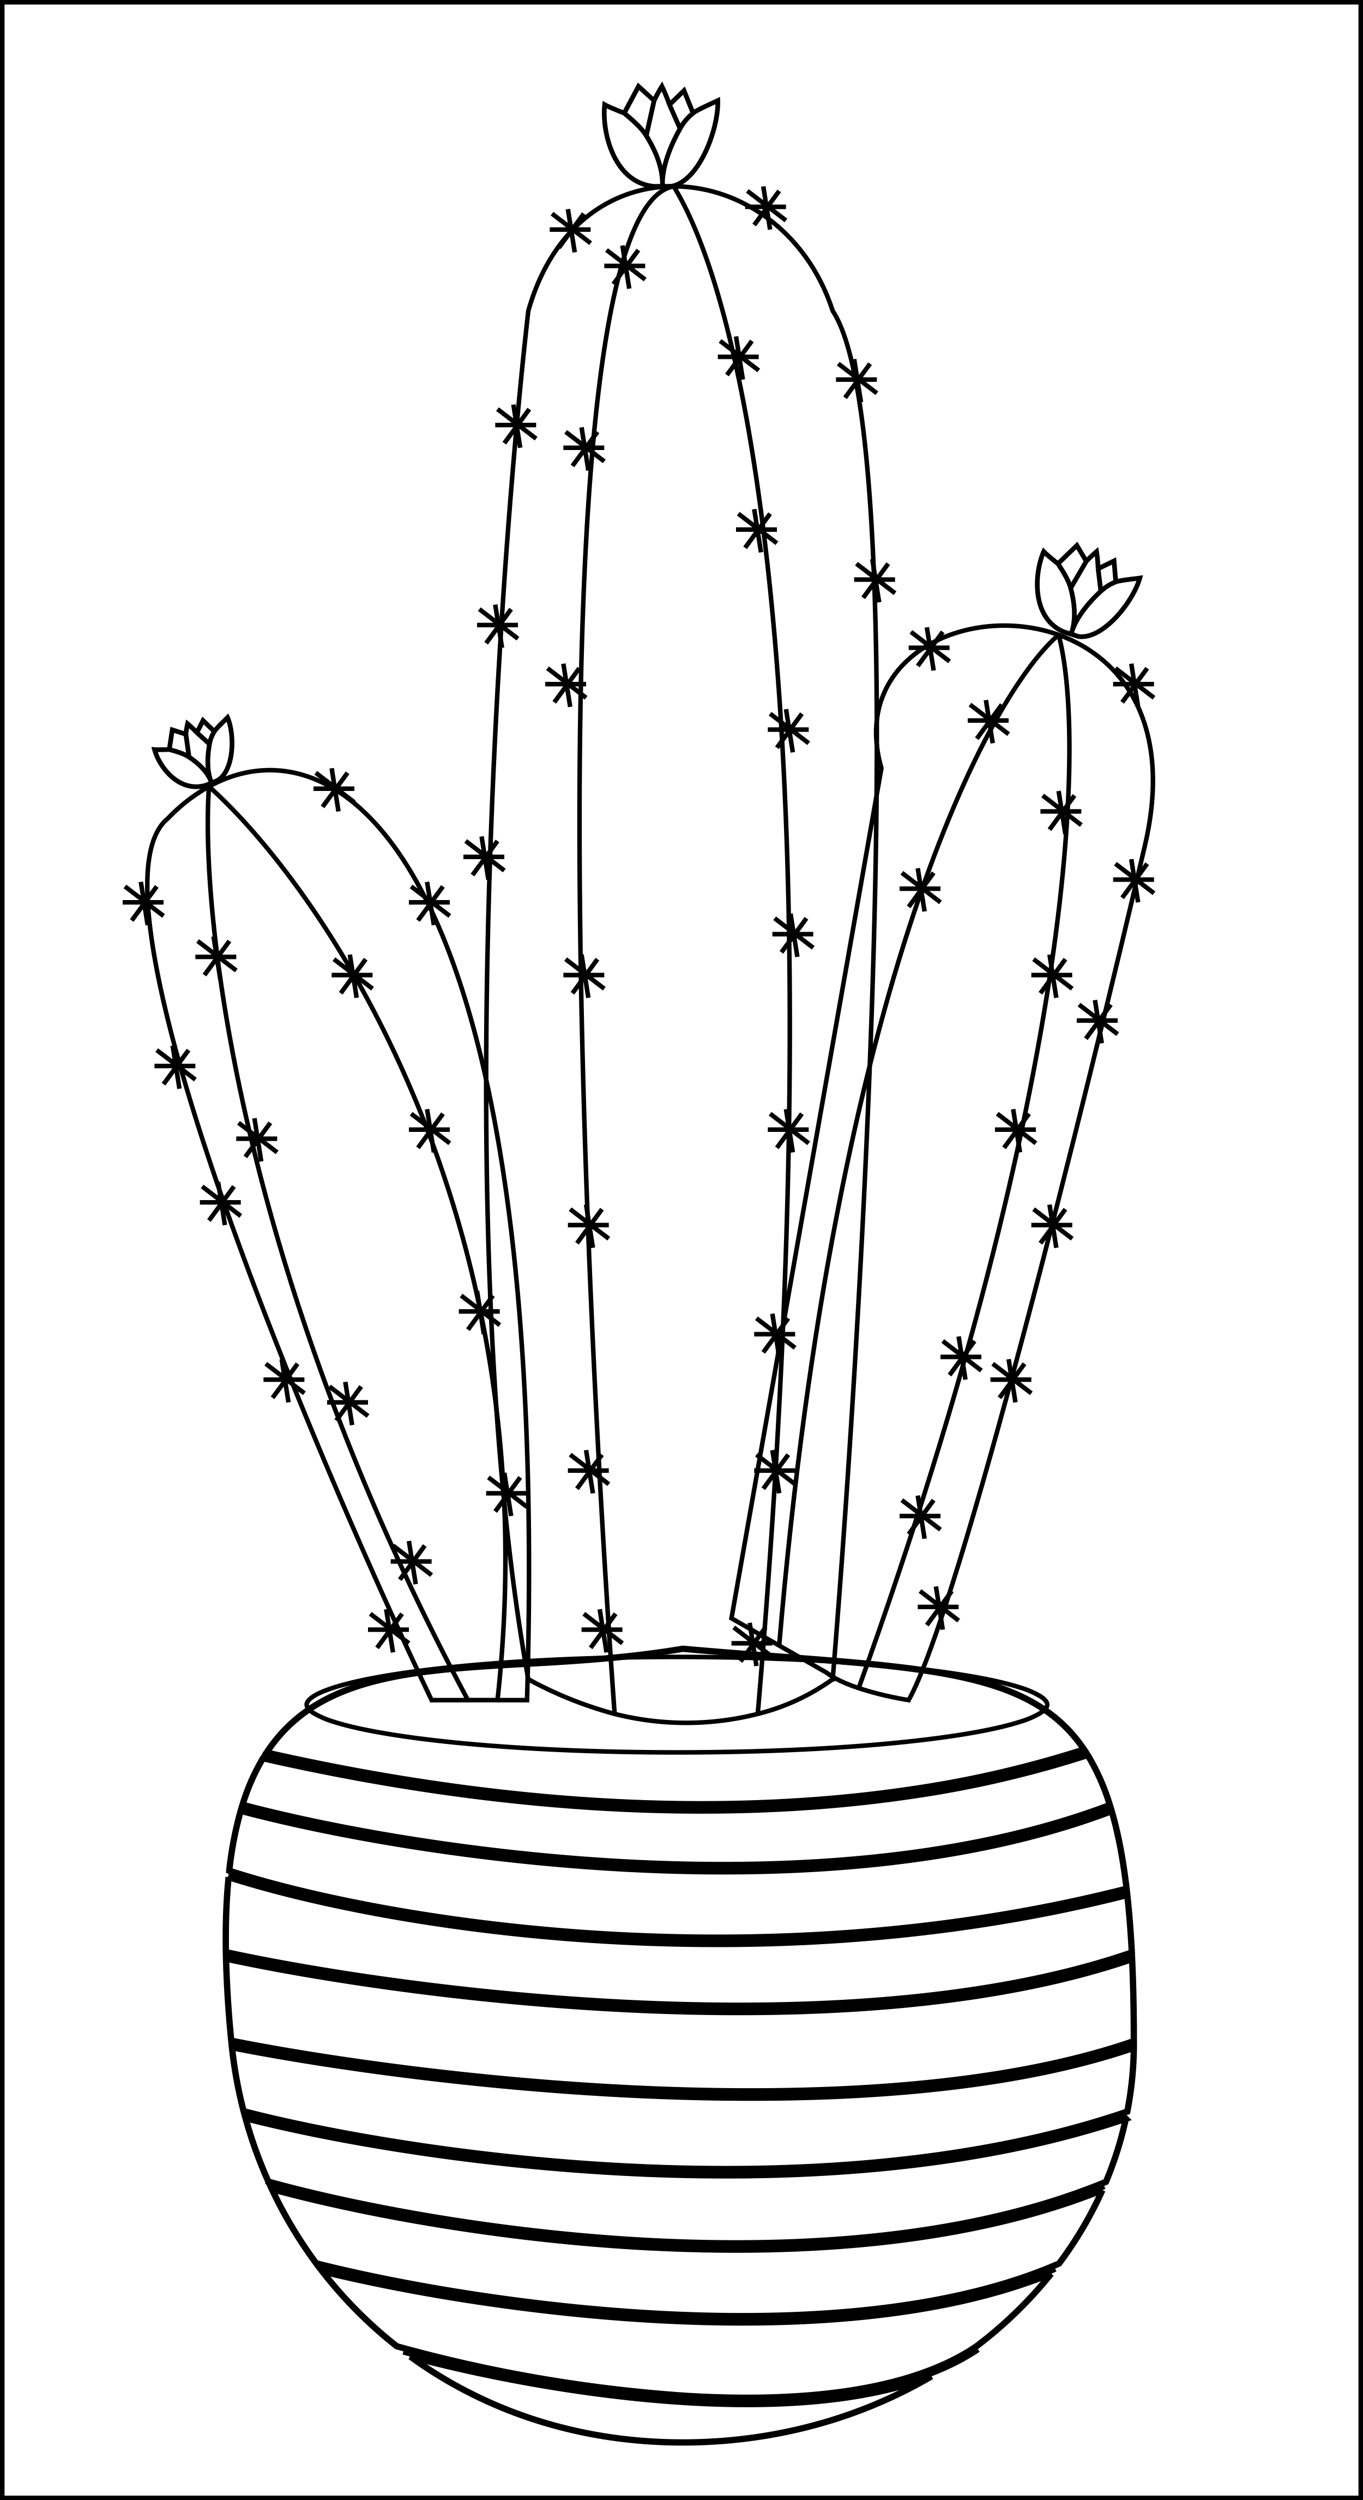
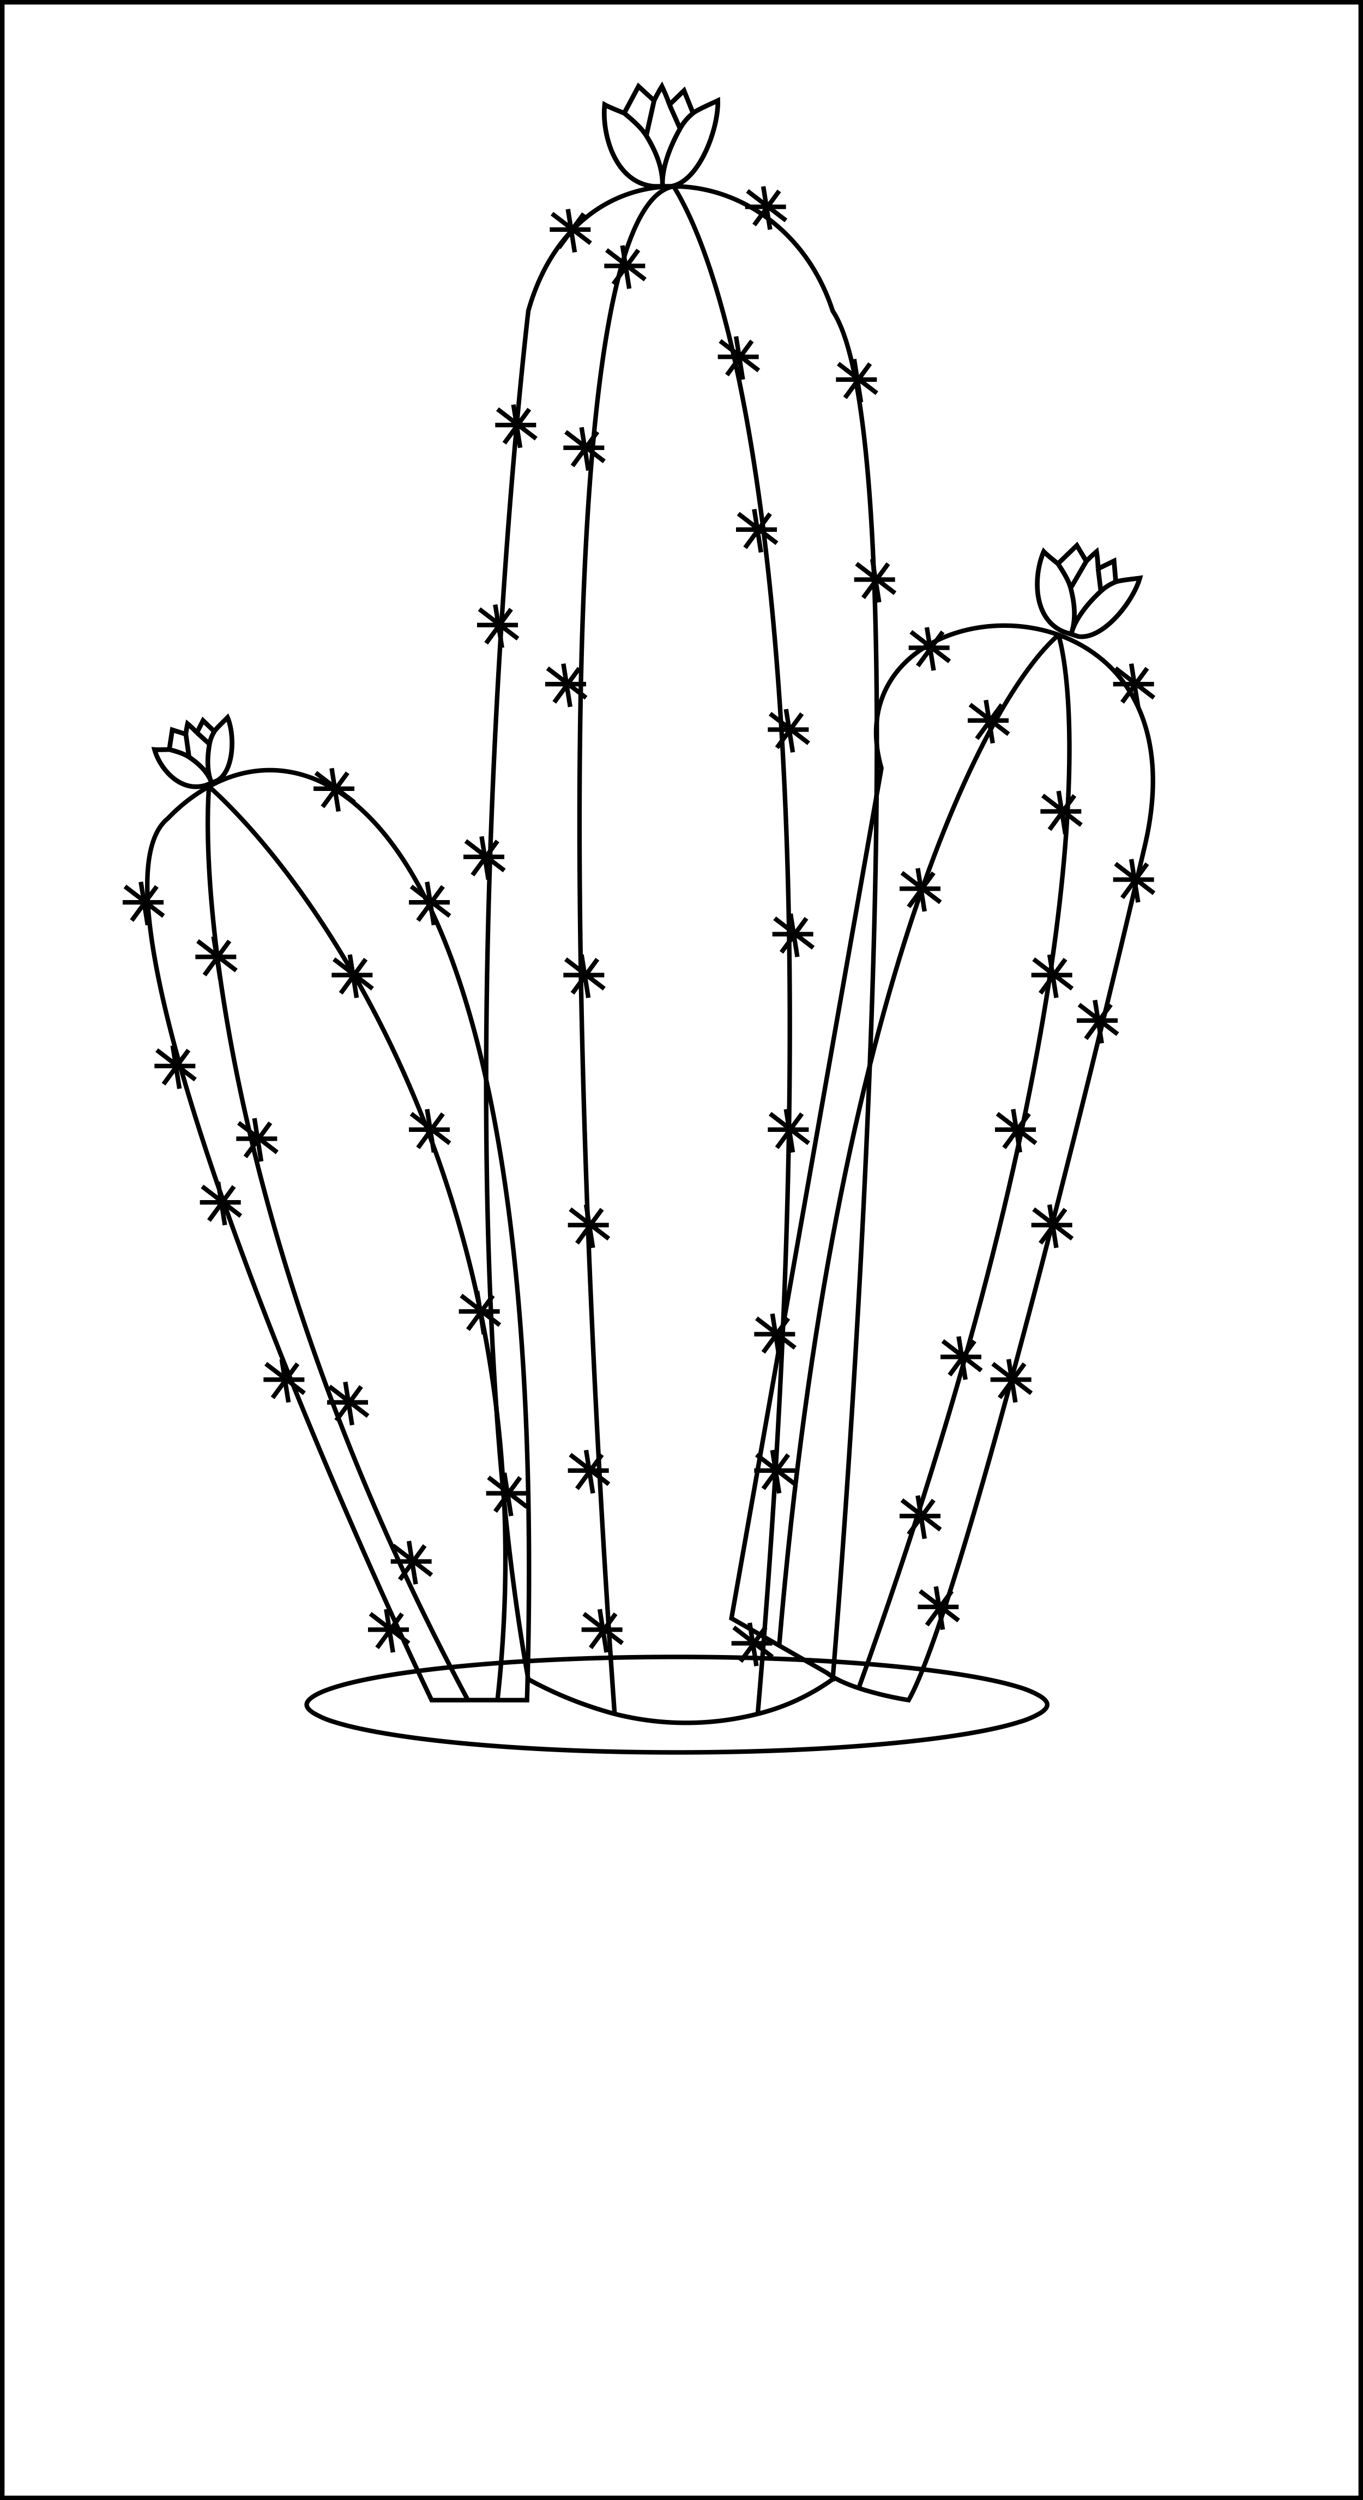
<svg xmlns="http://www.w3.org/2000/svg" width="300" height="550" fill="none" viewBox="0 0 300 550">
  <path stroke="#000" d="M.5.5h299v549H.5z" />
-   <path stroke="#000" stroke-width="1.39" d="M237.46 385.96c-15.14 4.69-76.03 23.54-179.18.2m-5.1 11.52c38.02 10.12 128.22 23.98 191.3.07m-194.1 14.47c31.68 10.3 114.28 25.15 197.67 3.95M49.72 430.15c41.46 8.96 138 21.24 199.42.09m-198.18 19.4c42.64 8.46 140.64 20.05 198.6.1M53.82 465.2c37.46 9.64 127.25 22.8 194.13.1M59.44 480.74c37.27 10.26 124.44 24.22 183.6.14m-172.78 17.9c34.9 8.72 113.98 20.49 161.99.28M88.79 517.28c30.82 8.54 96.43 19.71 126.45-.5m-6.15-148.36c13.78 2.64 23.23 7.13 29.53 16.46l-1.41.43q-1.41.44-3.3 1a234 234 0 0 1-32.78 7.25c-30.49 4.6-78.25 6.47-142.45-8.02 7.87-11.93 20.5-16.04 36.23-17.93 6.46-.78 13.4-1.17 20.72-1.59l5.48-.31c9.3-.56 19.12-1.31 29.18-3.01 7.7.69 14.86 1.23 21.48 1.73 14.96 1.13 27.25 2.06 37.32 3.99Zm-151.2 18.37c64.62 14.65 112.72 12.77 143.44 8.15a235 235 0 0 0 36.39-8.33l1.68-.52.17.27a49 49 0 0 1 4.71 10.72c-31.5 11.95-69.84 14.45-105.07 12.69-35.02-1.76-66.9-7.72-85.83-12.75a47 47 0 0 1 4.5-10.23Zm-4.91 11.56c19 5.06 51 11.04 86.16 12.8 35.28 1.78 73.8-.71 105.55-12.73 1.42 4.86 2.5 10.5 3.27 17.06-83.38 21.21-166.01 6.31-197.5-3.96a80 80 0 0 1 2.52-13.17Zm-2.67 14.58c31.86 10.32 114.42 25.1 197.81 3.94q.64 5.84 1 12.64c-30.68 10.61-70.25 12.84-107.36 11.27-36.96-1.56-71.4-6.87-92.04-11.34-.1-6.1.1-11.57.6-16.51Zm91.4 29.24c37 1.56 76.6-.63 107.47-11.2q.38 8.24.38 18.04c-28.92 10.01-67.99 12.11-105.19 10.63-37.09-1.47-72.24-6.5-93.47-10.72a248 248 0 0 1-1.15-18.05c20.74 4.46 55.1 9.74 91.96 11.3Zm2.6 18.86c37.06 1.48 76.12-.58 105.25-10.55a78 78 0 0 1-1.44 14.03c-33.51 11.46-72.88 13.85-108.56 12.16-35.54-1.69-67.36-7.43-85.94-12.24a99 99 0 0 1-2.57-14.06c21.34 4.21 56.34 9.2 93.27 10.66Zm-4.81 17.03c35.48 1.68 74.72-.66 108.3-11.97a79 79 0 0 1-4.38 13.88c-29.63 12.24-66.5 14.81-100.63 13.01-34.03-1.8-65.26-7.93-83.72-13.06a98 98 0 0 1-5.03-13.95c18.76 4.8 50.3 10.42 85.46 12.09Zm3.22 16.3c33.7 1.79 70.24-.67 99.92-12.57a85 85 0 0 1-9.54 16.15c-24.01 10.47-56.23 12.67-86.85 11.13-30.52-1.54-59.35-6.79-76.66-11.18a97 97 0 0 1-9.76-16.32c18.68 5.1 49.44 11.03 82.89 12.8Zm3.46 16.1c29.73 1.5 61.15-.51 85.19-10.28a93 93 0 0 1-16.54 16.03c-15.1 10.16-39.44 12.33-63.9 10.83a318 318 0 0 1-63.6-10.9 96 96 0 0 1-16.4-16.48c17.54 4.32 45.6 9.3 75.25 10.8Zm4.66 17.96c19.49 1.2 39.14.1 54.17-5.66-15.69 9.2-34.5 14.54-54.75 14.54-23.2 0-43.66-7.07-59.93-18.88 15.17 4.08 37.8 8.6 60.51 10Z" />
  <path stroke="#000" d="M230.5 375c0 .5-.38 1.1-1.44 1.8a20 20 0 0 1-4.66 2c-4.1 1.3-10.08 2.49-17.48 3.48-14.81 1.99-35.3 3.22-57.92 3.22s-43.1-1.23-57.92-3.22c-7.4-1-13.38-2.17-17.48-3.47a20 20 0 0 1-4.66-2.01c-1.06-.7-1.44-1.3-1.44-1.8s.38-1.1 1.44-1.8q1.56-1.02 4.66-2c4.1-1.3 10.07-2.49 17.48-3.48 14.81-1.99 35.3-3.22 57.92-3.22s43.1 1.23 57.92 3.22c7.4 1 13.38 2.17 17.49 3.47a20 20 0 0 1 4.65 2.01c1.06.7 1.44 1.3 1.44 1.8Z" />
  <path stroke="#000" d="M233 139.66c-19.92-7.12-46.01 4.8-39 29.34l-33 187 10.5 6M233 139.66c14.16 5.07 25.2 19.75 19 46.34-12.67 54.33-40.8 168-52 188-2.56-.4-6.98-1.3-11-2.64m44-231.7c-15.33 13.12-49.1 75.94-61.5 222.34M233 139.66c5.67 20.7 4.8 96-44 231.7M171.5 362l10.5 6c1.64 1.3 4.22 2.44 7 3.36" />
  <path stroke="#000" d="M135.28 377.03a86 86 0 0 1-19-7.62c-16.8-92.8-7-239.34 0-301 5.3-18.8 18.5-27.38 32-27.41m-13 336.03c-7.84-109.57-17-330.76 13-336.03m-13 336.03a64 64 0 0 0 31.5 0M148.28 41c14.48-.03 29.3 9.8 35 27.4 17.6 26.4 7.33 211.67 0 301a48 48 0 0 1-16.5 7.63M148.28 41c20 32.55 35 143.4 18.5 336.03" />
  <path stroke="#000" d="M46 173.02a38 38 0 0 0-9 6.98c-20 16 30.33 136 58 194h8M46 173.02C75.21 157 121.4 189.47 116 374h-6.5M46 173.02C44 200.85 52.6 280 103 374M46 173.02c26 23.33 75.1 96.18 63.5 200.98m-6.5 0h6.5m31-319-5.5 7.5m-1.5-7.5 8.5 6.5m-5-7.5 1.5 9.5m-5.5-5h9M131.5 95l-5.5 7.5m-1.5-7.5 8.5 6.5m-5-7.5 1.5 9.5m-5.5-5h9M109.5 185l-5.5 7.5m-1.5-7.5 8.5 6.5m-5-7.5 1.5 9.5m-5.5-5h9m1.5-54.5-5.5 7.5m-1.5-7.5 8.5 6.5m-5-7.5 1.5 9.5m-5.5-5h9m2.5-47.5-5.5 7.5m-1.5-7.5 8.5 6.5m-5-7.5 1.5 9.5m-5.5-5h9M128.5 47l-5.5 7.5m-1.5-7.5 8.5 6.5m-5-7.5 1.5 9.5m-5.5-5h9m41.5-8.5-5.5 7.5m-1.5-7.5 8.5 6.5m-5-7.5 1.5 9.5m-5.5-5h9M191.5 80l-5.5 7.5m-1.5-7.5 8.5 6.5m-5-7.5 1.5 9.5m-5.5-5h9m2.5 40.5-5.5 7.5m-1.5-7.5 8.5 6.5m-5-7.5 1.5 9.5m-5.5-5h9m10.5 11.5-5.5 7.5m-1.5-7.5 8.5 6.5m-5-7.5 1.5 9.5m-5.5-5h9m-3.5 49.5-5.5 7.5m-1.5-7.5 8.5 6.5m-5-7.5 1.5 9.5m-5.5-5h9m13.5-40.5-5.5 7.5m-1.5-7.5 8.5 6.5m-5-7.5 1.5 9.5m-5.5-5h9m30.5-11.5-5.5 7.5m-1.5-7.5 8.5 6.5m-5-7.5 1.5 9.5m-5.5-5h9m-1.5 39.5-5.5 7.5m-1.5-7.5 8.5 6.5m-5-7.5 1.5 9.5m-5.5-5h9M236.5 175l-5.5 7.5m-1.5-7.5 8.5 6.5m-5-7.5 1.5 9.5m-5.5-5h9m-3.5 32.5-5.5 7.5m-1.5-7.5 8.5 6.5m-5-7.5 1.5 9.5m-5.5-5h9m-9.5 30.5-5.5 7.5m-1.5-7.5 8.5 6.5m-5-7.5 1.5 9.5m-5.5-5h9M214.5 295l-5.5 7.5m-1.5-7.5 8.5 6.5m-5-7.5 1.5 9.5m-5.5-5h9M205.5 330l-5.5 7.5m-1.5-7.5 8.5 6.5m-5-7.5 1.5 9.5m-5.5-5h9M244.5 221l-5.5 7.5m-1.5-7.5 8.5 6.5m-5-7.5 1.5 9.5m-5.5-5h9M97.5 195l-5.5 7.5m-1.5-7.5 8.5 6.5m-5-7.5 1.5 9.5m-5.5-5h9M76.5 170l-5.5 7.5m-1.5-7.5 8.5 6.5m-5-7.5 1.5 9.5m-5.5-5h9M34.5 195l-5.5 7.5m-1.5-7.5 8.5 6.5m-5-7.5 1.5 9.5m-5.5-5h9m5.5 32.5-5.5 7.5m-1.5-7.5 8.5 6.5m-5-7.5 1.5 9.5m-5.5-5h9m8.5 26.5-5.5 7.5m-1.5-7.5 8.5 6.5m-5-7.5 1.5 9.5m-5.5-5h9M65.5 300l-5.5 7.5m-1.5-7.5 8.5 6.5m-5-7.5 1.5 9.5m-5.5-5h9M88.5 355l-5.5 7.5m-1.5-7.5 8.5 6.5m-5-7.5 1.5 9.5m-5.5-5h9M97.5 245l-5.5 7.5m-1.5-7.5 8.5 6.5m-5-7.5 1.5 9.5m-5.5-5h9M80.5 211l-5.5 7.5m-1.5-7.5 8.5 6.5m-5-7.5 1.5 9.5m-5.5-5h9M50.5 207l-5.5 7.5m-1.5-7.5 8.5 6.5m-5-7.5 1.5 9.5m-5.5-5h9m7.5 36.5-5.5 7.5m-1.5-7.5 8.5 6.5m-5-7.5 1.5 9.5m-5.5-5h9M79.5 305l-5.5 7.5m-1.5-7.5 8.5 6.5m-5-7.5 1.5 9.5m-5.5-5h9M93.5 340l-5.5 7.5m-1.5-7.5 8.5 6.5m-5-7.5 1.5 9.5m-5.5-5h9m19.5-18.5-5.5 7.5m-1.5-7.5 8.5 6.5m-5-7.5 1.5 9.5m-5.5-5h9m-7.5-43.5-5.5 7.5m-1.5-7.5 8.5 6.5m-5-7.5 1.5 9.5m-5.5-5h9M234.5 266l-5.5 7.5m-1.5-7.5 8.5 6.5m-5-7.5 1.5 9.5m-5.5-5h9M225.5 300l-5.5 7.5m-1.5-7.5 8.5 6.5m-5-7.5 1.5 9.5m-5.5-5h9M209.5 350l-5.5 7.5m-1.5-7.5 8.5 6.5m-5-7.5 1.5 9.5m-5.5-5h9M127.5 147l-5.5 7.5m-1.5-7.5 8.5 6.5m-5-7.5 1.5 9.5m-5.5-5h9m2.5 60.5-5.5 7.5m-1.5-7.5 8.5 6.5m-5-7.5 1.5 9.5m-5.5-5h9m-.5 51.5-5.5 7.5m-1.5-7.5 8.5 6.5m-5-7.5 1.5 9.5m-5.5-5h9m-1.5 50.5-5.5 7.5m-1.5-7.5 8.5 6.5m-5-7.5 1.5 9.5m-5.5-5h9m1.5 31.5-5.5 7.5m-1.5-7.5 8.5 6.5m-5-7.5 1.5 9.5m-5.5-5h9m31.5-.5-5.5 7.5m-1.5-7.5 8.5 6.5m-5-7.5 1.5 9.5m-5.5-5h9m3.5-41.5-5.5 7.5m-1.5-7.5 8.5 6.5m-5-7.5 1.5 9.5m-5.5-5h9m-1.5-33.5-5.5 7.5m-1.5-7.5 8.5 6.5m-5-7.5 1.5 9.5m-5.5-5h9m2.5-91.5-5.5 7.5m-1.5-7.5 8.5 6.5m-5-7.5 1.5 9.5m-5.5-5h9m-2.5-48.5-5.5 7.5m-1.5-7.5 8.5 6.5m-5-7.5 1.5 9.5m-5.5-5h9m-8.5-47.5-5.5 7.5m-1.5-7.5 8.5 6.5m-5-7.5 1.5 9.5m-5.5-5h9M165.5 75l-5.5 7.5m-1.5-7.5 8.5 6.5m-5-7.5 1.5 9.5m-5.5-5h9m9.5 166.5-5.5 7.5m-1.5-7.5 8.5 6.5m-5-7.5 1.5 9.5m-5.5-5h9" />
  <path stroke="#000" stroke-width="1.04" d="m235.77 139.51 1.56.5c5.45.8 12.1-7.68 13.54-12.84-1 .15-4.4.47-5.28.84m-9.82 11.5-1.56-.49c-7.11-2.9-6.67-12.66-4.48-17.68.68.72 3.13 2.67 3.13 2.67m2.91 15.5c.78-2.4 1.13-5.44-.11-10.13m.11 10.13c.67-2.76 3.03-6.24 6.53-9.45m-9.44-6.05 4.16-4.02 2.08 3.48m-6.24.54c1.1 1.67 2.33 3.6 2.8 5.37m3.44-5.91q1-1.05 2.25-2.12c.16 1 .3 2.3.35 3.76m-2.6-1.64-3.44 5.9m6.04-4.26 3.5-1.71.39 4.61m-3.89-2.9.6 4.95m3.29-2.05a10 10 0 0 0-3.28 2.05M46.6 172.23l1.22-.5c3.8-2.2 3.85-10.25 2.26-13.88-.56.58-2.53 2.42-2.9 3.06m-.58 11.31-1.21.5c-5.87 1.82-10.32-3.91-11.37-7.82.77.07 3.24-.02 3.24-.02m9.34 7.34c-.67-1.74-1.93-3.63-4.98-5.67m4.98 5.67c-.92-1.88-1.12-5-.49-8.54m-8.85 1.2.66-4.32 2.99.96m-3.65 3.36c1.5.4 3.21.9 4.36 1.67m-.71-5.03q.11-1.1.38-2.3.91.75 2.05 1.95m-2.43.35.7 5.03m1.73-5.38 1.35-2.67 2.49 2.41m-3.84.26 2.77 2.51m1.07-2.77a8 8 0 0 0-1.07 2.77M145.83 41h1.86c6.18-1 10.5-12.68 10.3-18.87-1.03.5-4.61 2.04-5.43 2.76M145.83 41h-1.86c-8.7-.74-11.54-11.67-10.88-17.97.98.56 4.3 1.86 4.3 1.86M145.83 41c.03-2.93-.64-6.4-3.58-11.15M145.83 41c-.22-3.29 1.16-7.94 3.86-12.7m-12.3-3.41 3.15-5.89 3.43 3.13m-6.58 2.76c1.76 1.46 3.75 3.17 4.86 4.96m1.72-7.72a35 35 0 0 1 1.72-3.13 37 37 0 0 1 1.66 4.03m-3.38-.9-1.72 7.72m5.1-6.82 3.2-3.1 2 4.96m-5.2-1.86 2.34 5.27m2.87-3.41a11 11 0 0 0-2.87 3.4" />
</svg>